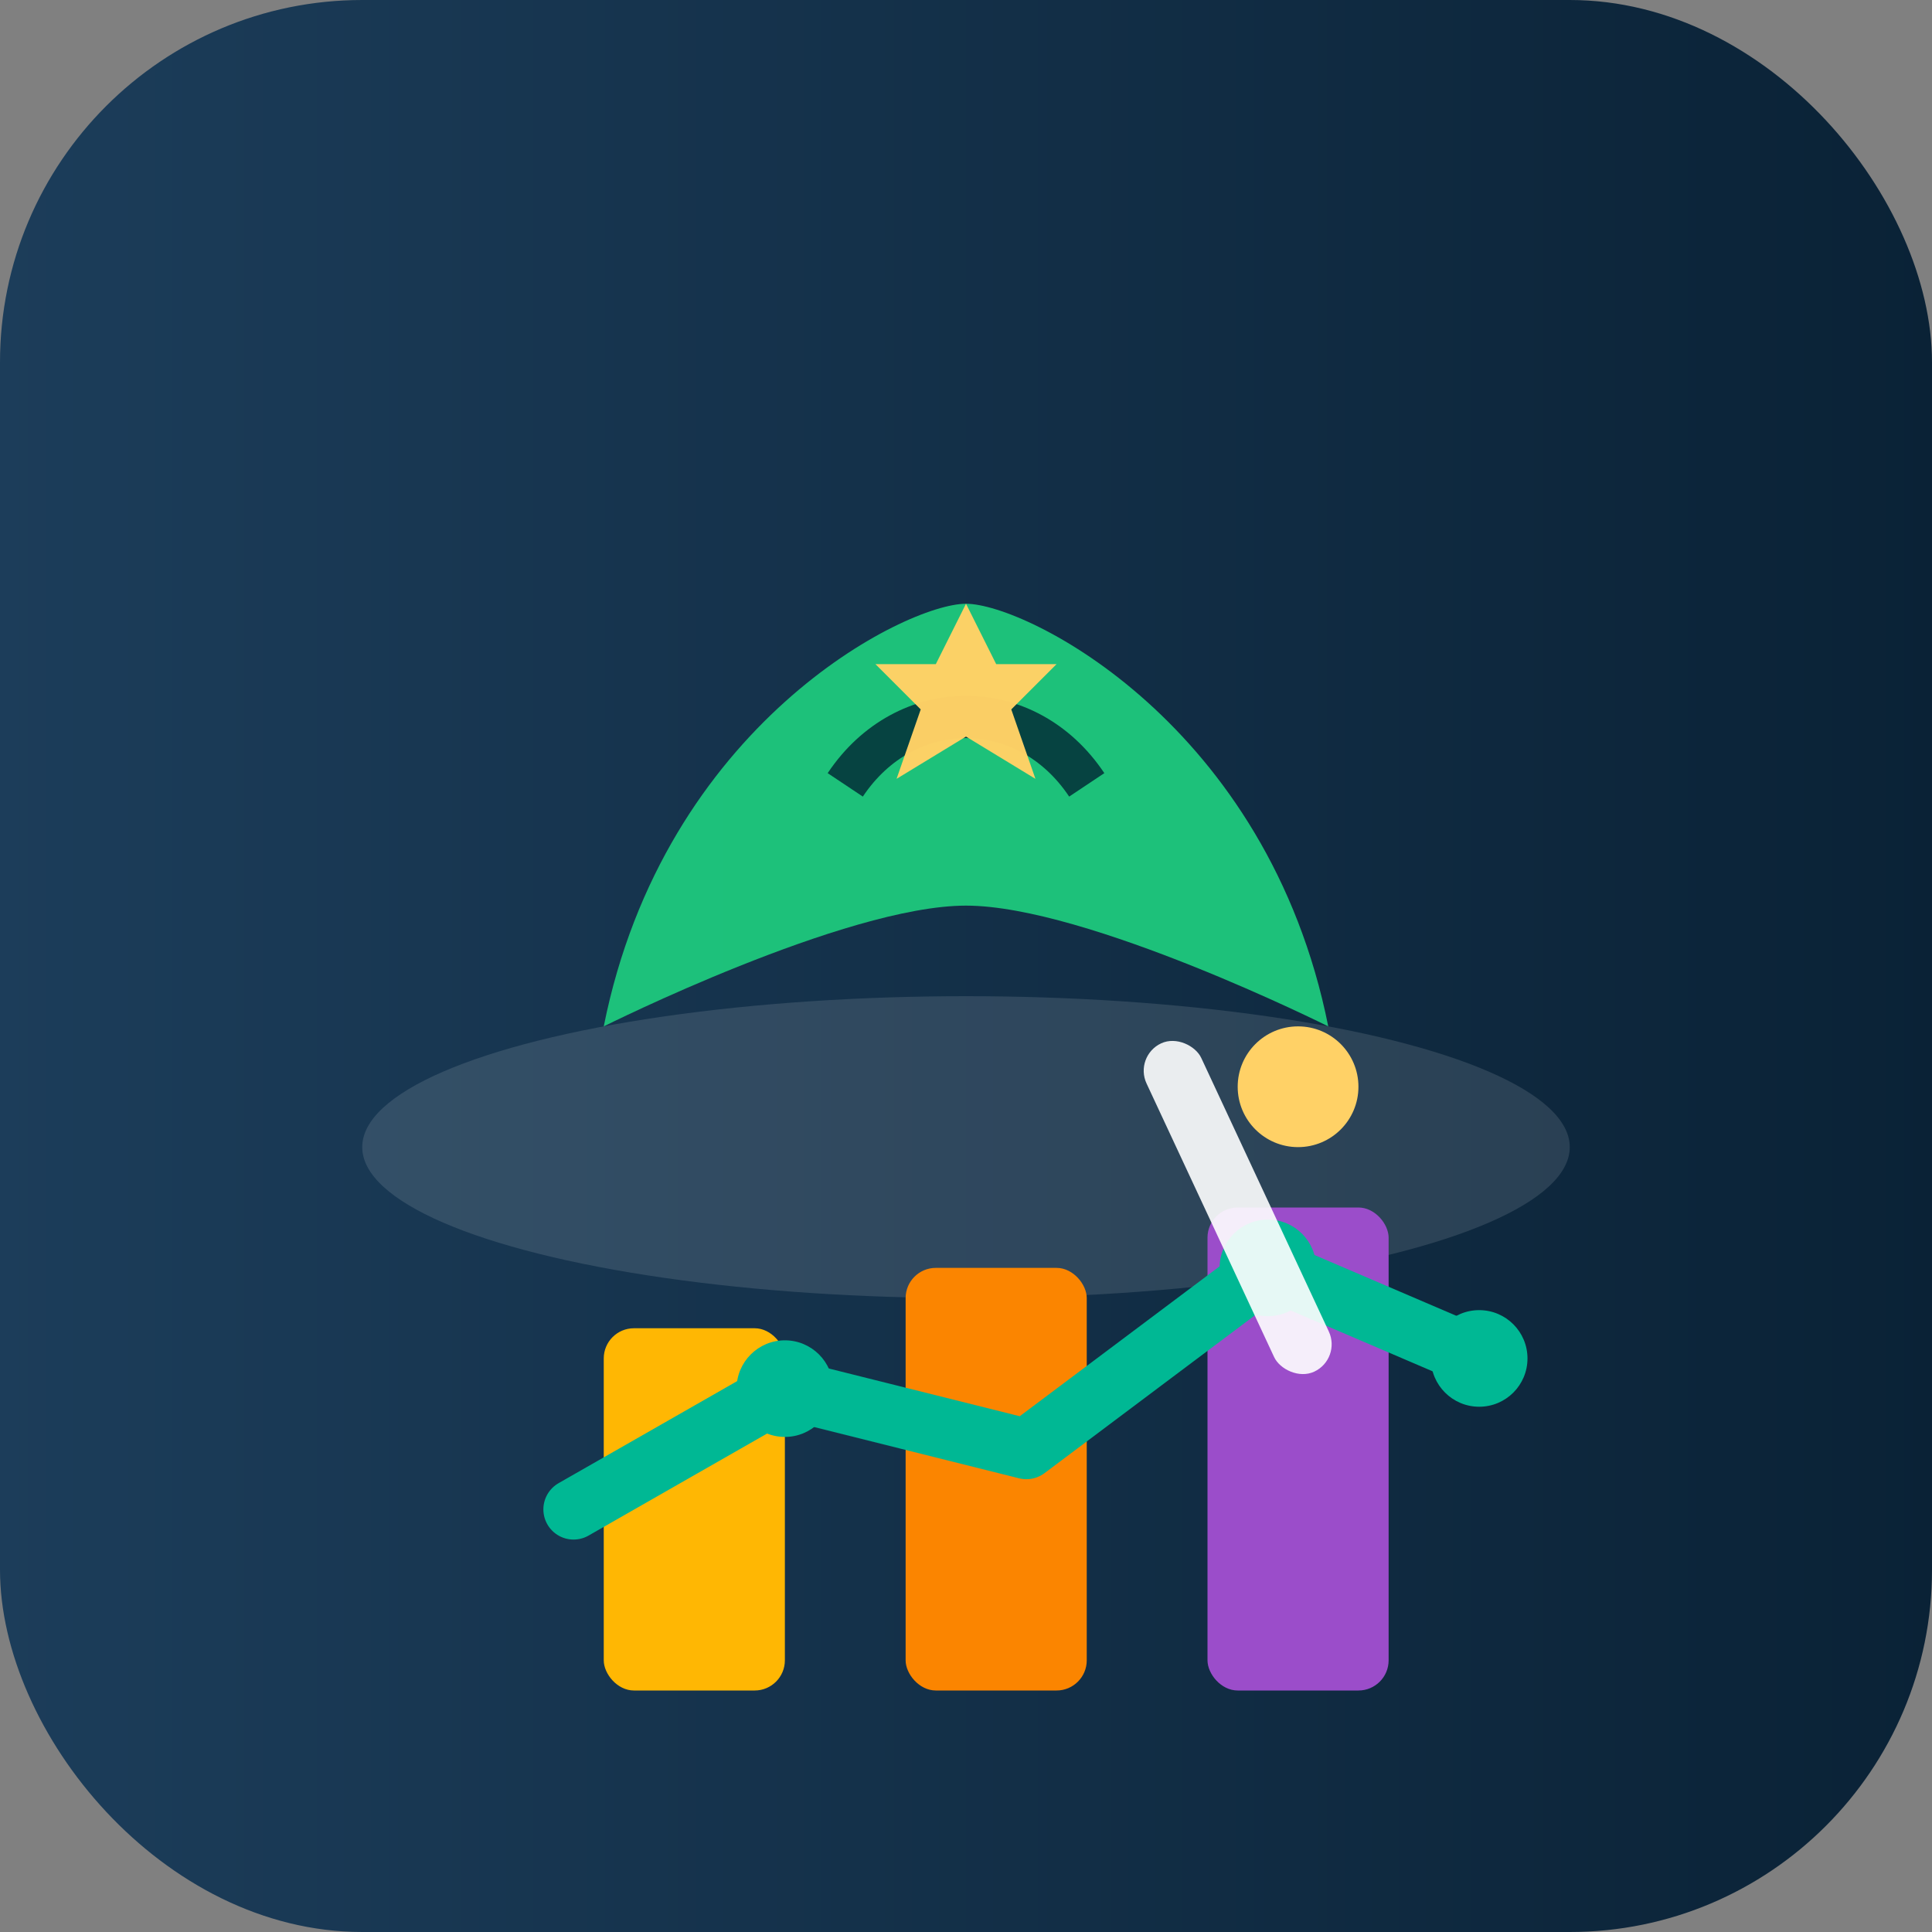
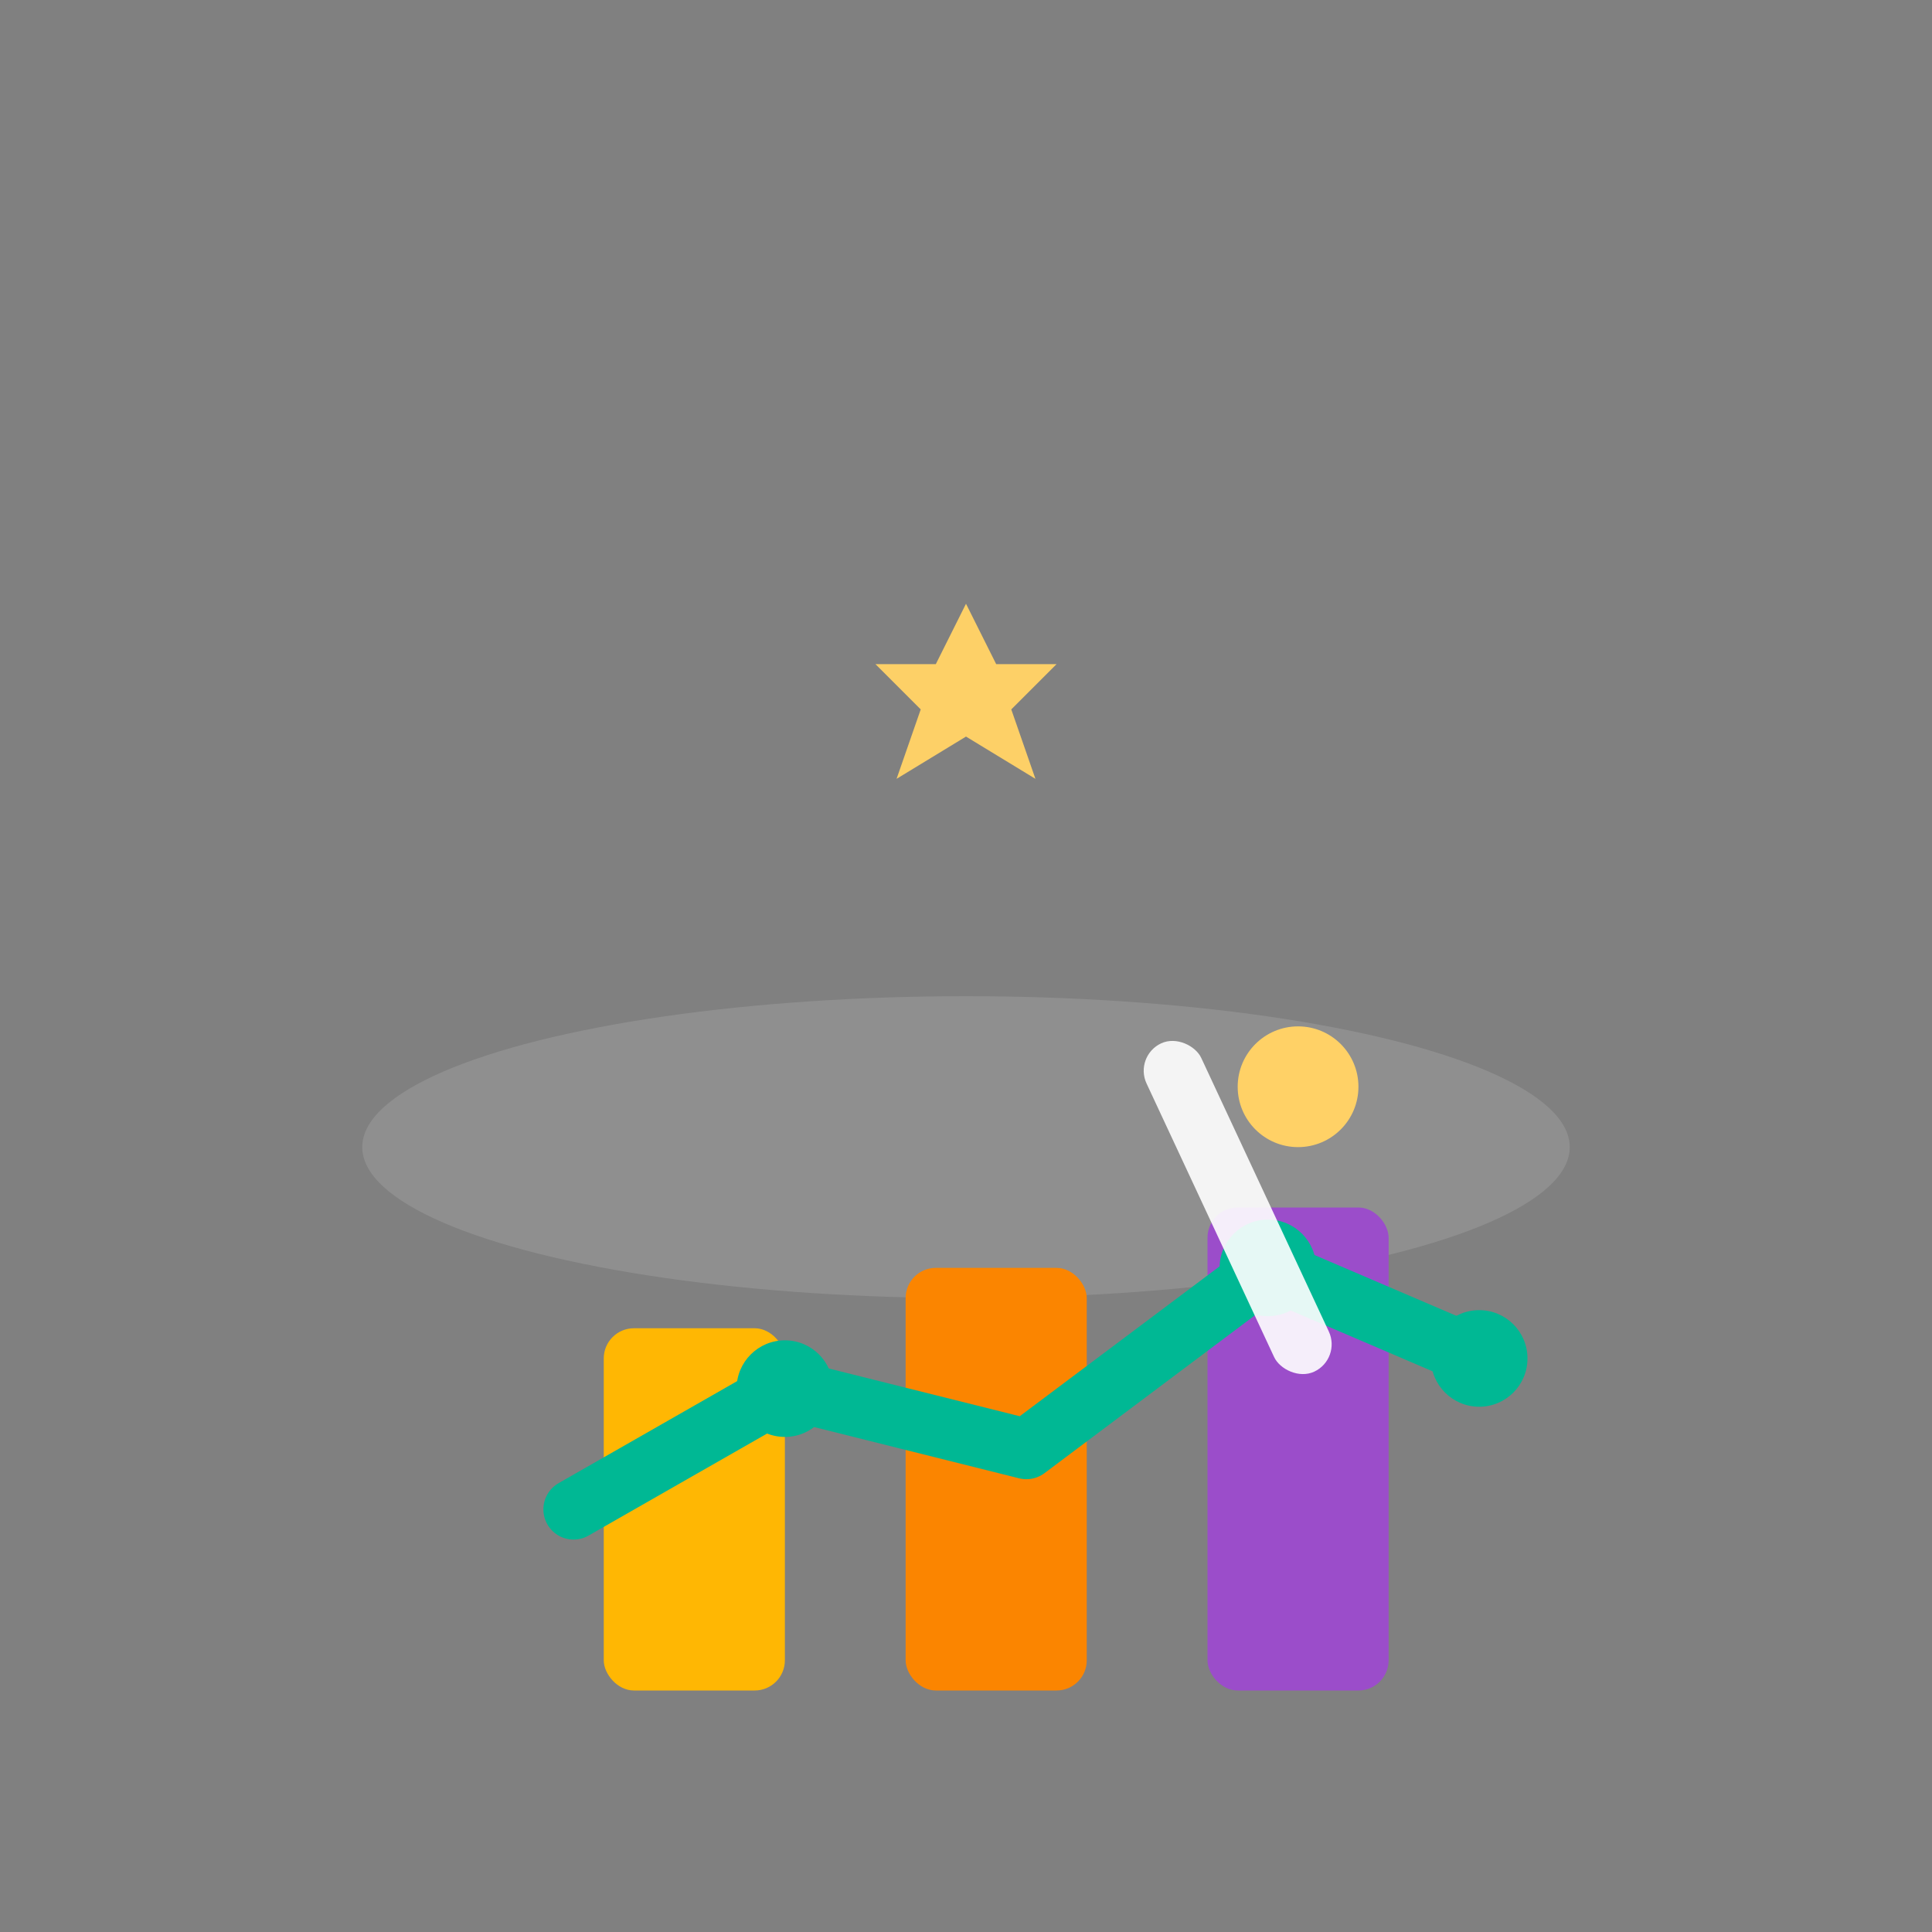
<svg xmlns="http://www.w3.org/2000/svg" width="64" height="64" viewBox="0 0 64 64" role="img" aria-labelledby="title">
  <rect x="0" y="0" width="64" height="64" fill="#808080" stroke="none" />
  <title id="title">TraderWiz icon: wizard hat with finance chart</title>
  <defs>
    <linearGradient id="bgGrad" x1="0" x2="1">
      <stop offset="0" stop-color="#1c3d5a" />
      <stop offset="1" stop-color="#0a2236" />
    </linearGradient>
  </defs>
-   <rect width="64" height="64" rx="12" fill="url(#bgGrad)" />
  <ellipse cx="32" cy="38" rx="20" ry="5" fill="#fff" opacity="0.12" />
-   <path d="M20,34 C22,24 30,20 32,20 C34,20 42,24 44,34 C44,34 36,30 32,30 C28,30 20,34 20,34 Z" fill="#1ec47c" opacity="0.98" />
-   <path d="M28 26 C30 23 34 23 36 26" stroke="#04363b" stroke-width="1.4" fill="none" opacity="0.9" />
  <path d="M32 20 L33 22 L35 22 L33.5 23.5 L34.3 25.8 L32 24.4 L29.7 25.8 L30.5 23.5 L29 22 L31 22 Z" fill="#ffd166" opacity="0.98" />
  <g transform="translate(18,40)">
    <rect x="2" y="4" width="6" height="12" rx="1" fill="#ffb703" />
    <rect x="12" y="2" width="6" height="14" rx="1" fill="#fb8500" />
    <rect x="22" y="0" width="6" height="16" rx="1" fill="#9b4dca" />
    <polyline points="1,10 8,6 16,8 24,2 31,5" fill="none" stroke="#00b894" stroke-width="2" stroke-linecap="round" stroke-linejoin="round" />
    <circle cx="8" cy="6" r="1.6" fill="#00b894" />
    <circle cx="24" cy="2" r="1.6" fill="#00b894" />
    <circle cx="31" cy="5" r="1.6" fill="#00b894" />
  </g>
  <rect x="40" y="34" width="2" height="12" rx="1" fill="#fff" transform="rotate(-25 41 40)" opacity="0.9" />
  <circle cx="43" cy="36" r="2" fill="#ffd166" />
</svg>